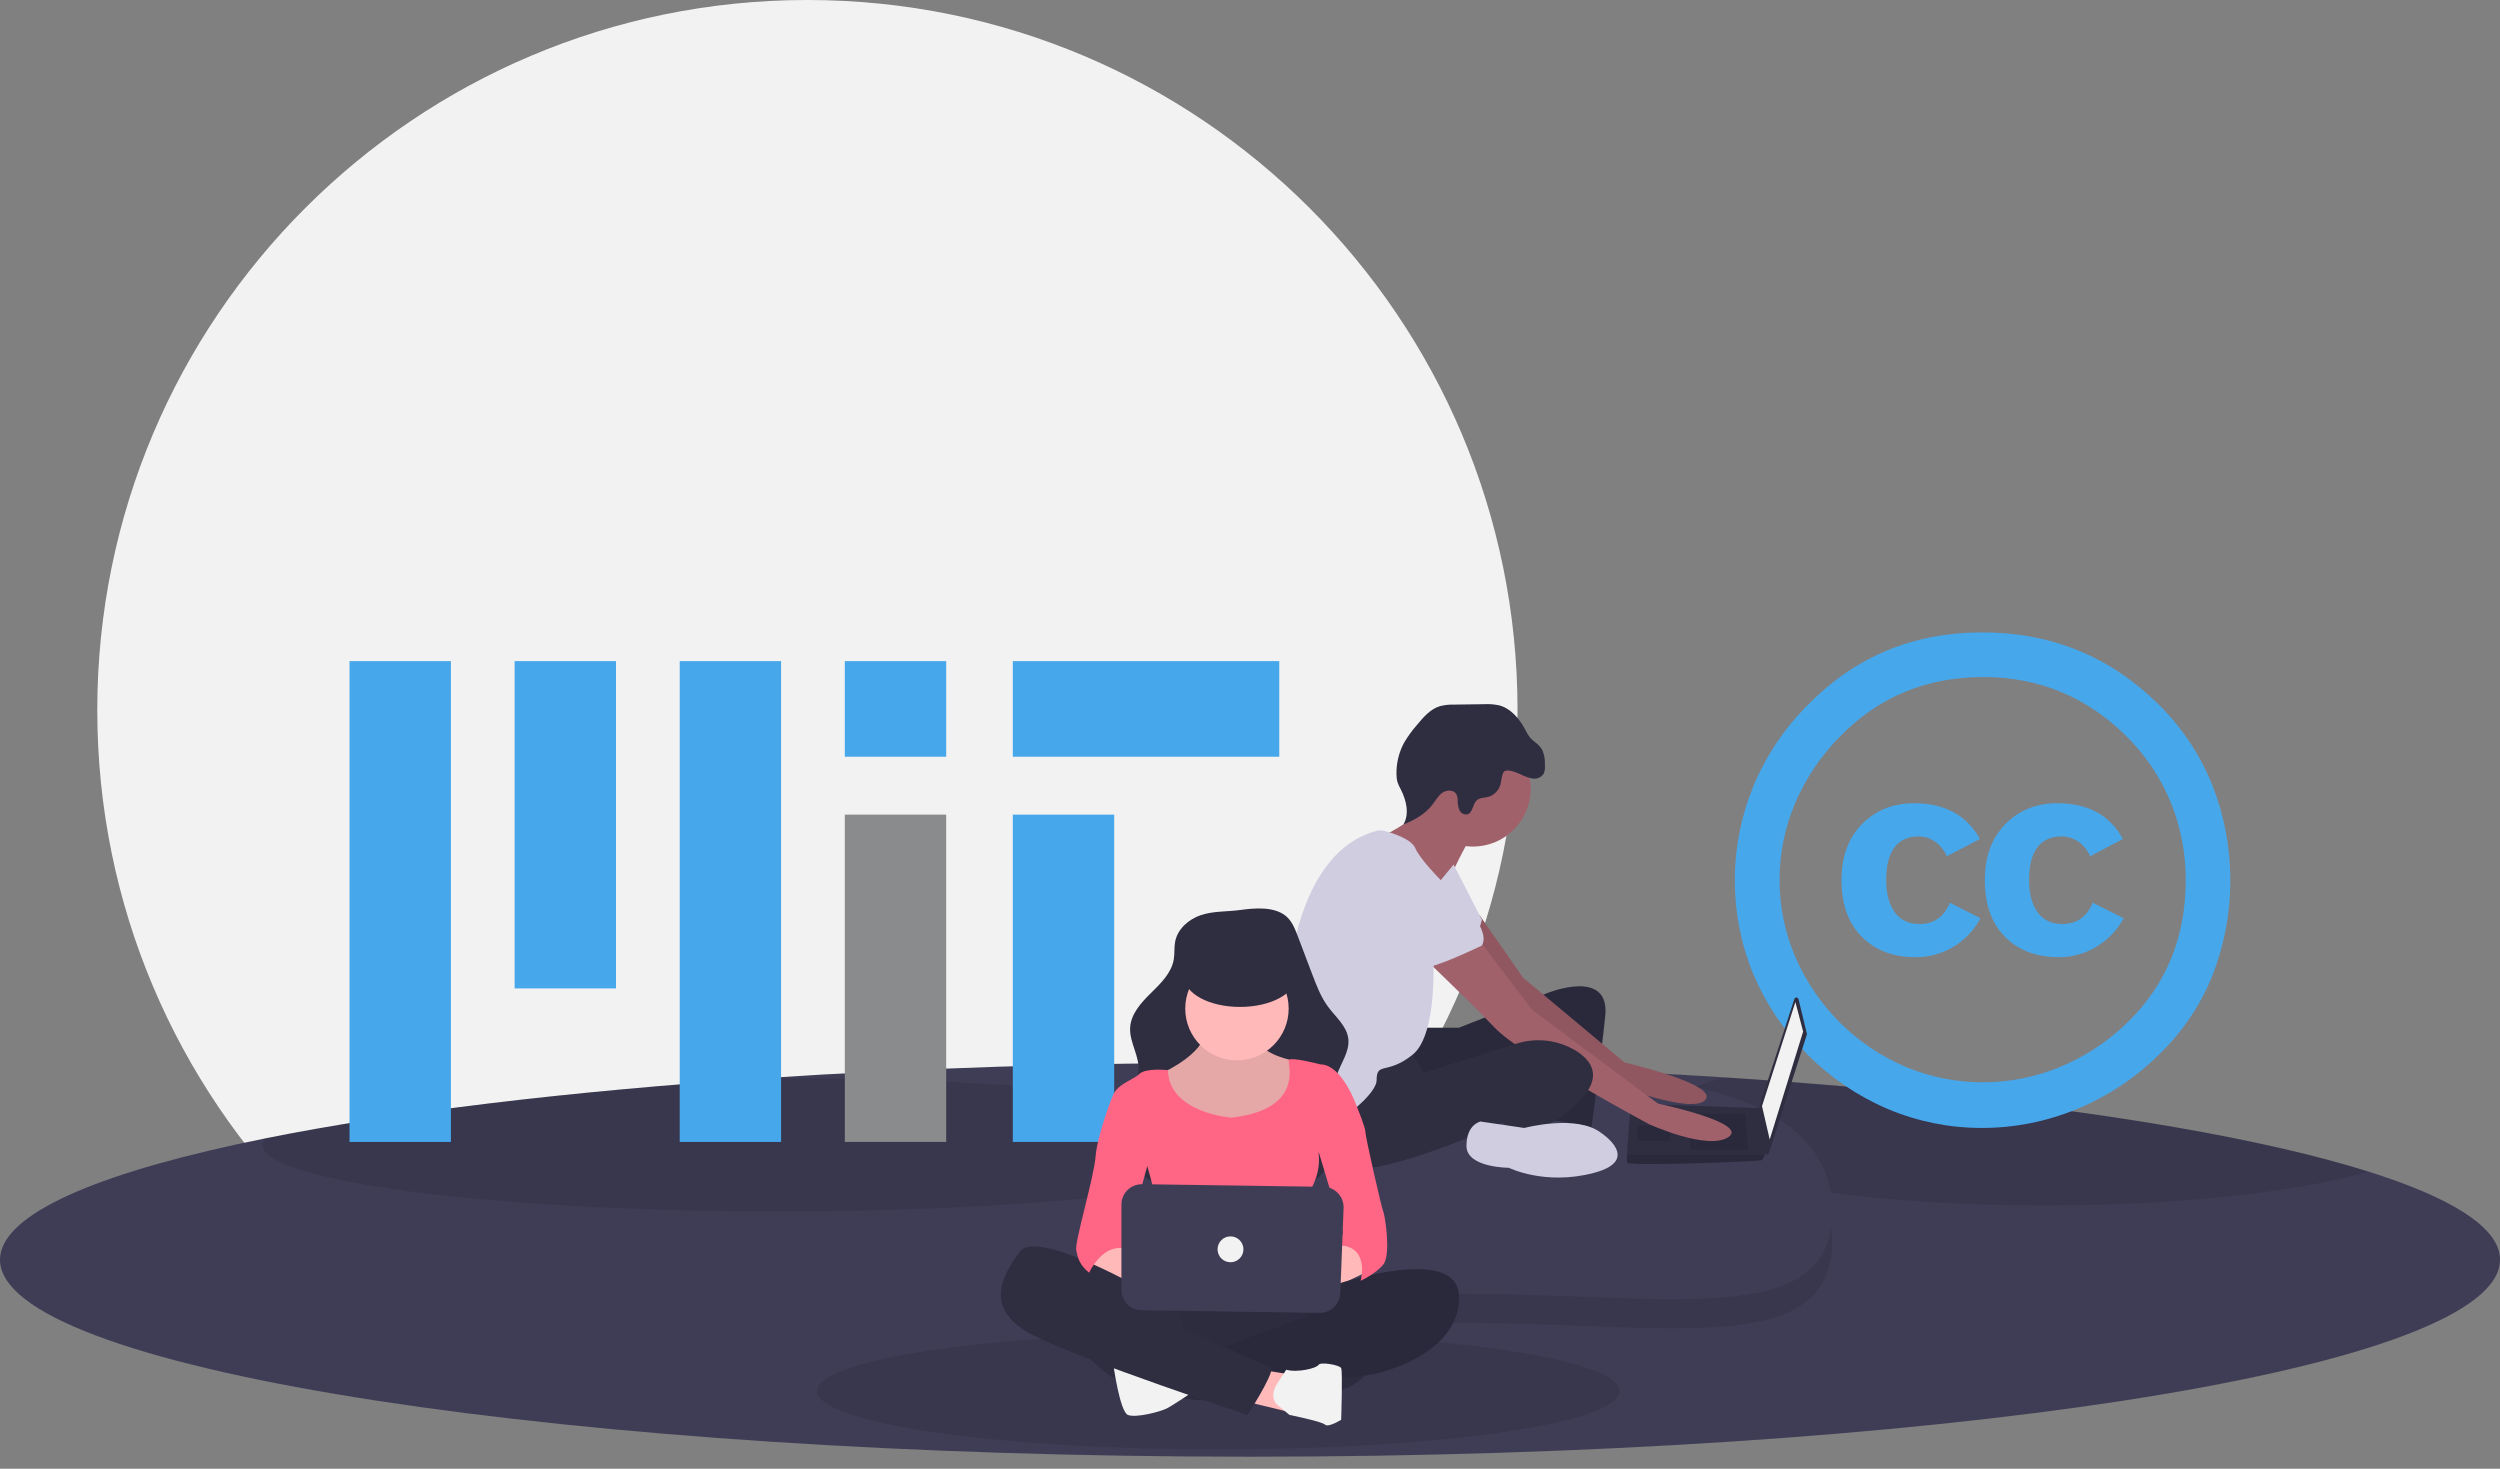
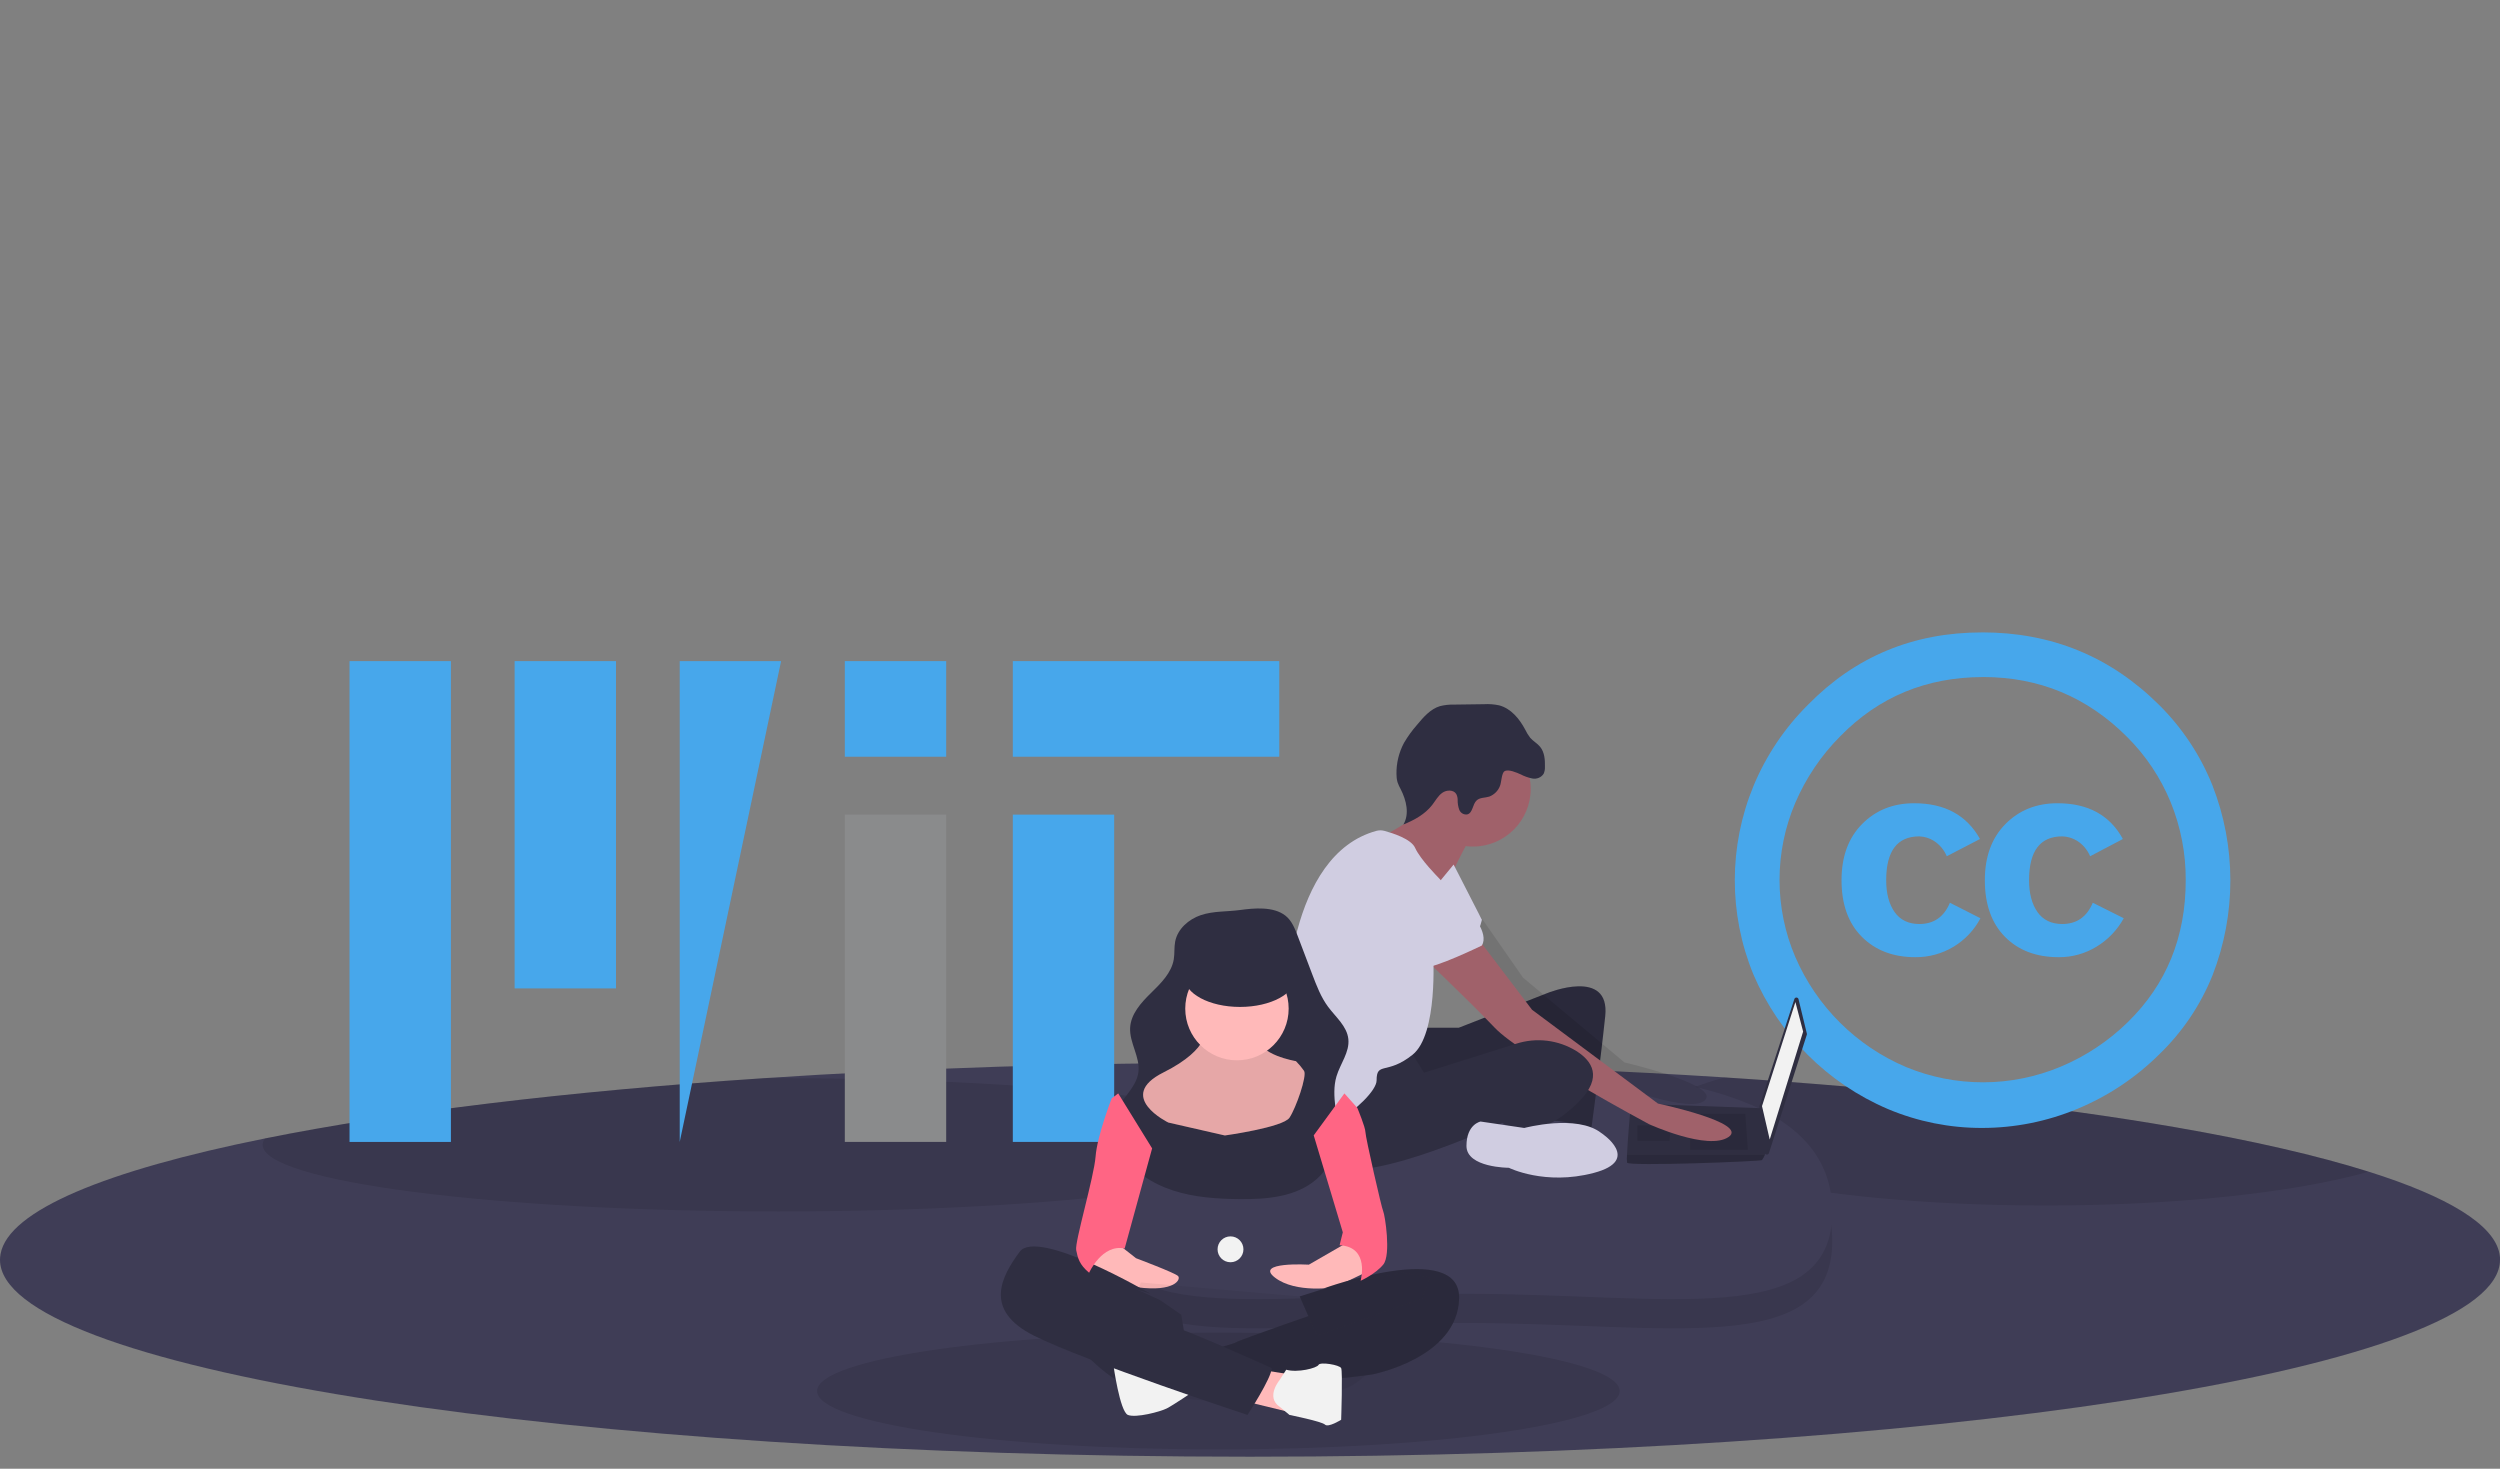
<svg xmlns="http://www.w3.org/2000/svg" fill="none" height="47" viewBox="0 0 80 47" width="80">
  <rect x="0" y="0" width="80" height="47" fill="#808080" stroke="none" />
  <clipPath id="a">
    <path d="m0 0h80v46.615h-80z" />
  </clipPath>
  <g clip-path="url(#a)">
-     <path d="m25.837 45.448c12.55 0 22.724-10.174 22.724-22.724s-10.174-22.724-22.724-22.724-22.724 10.174-22.724 22.724 10.174 22.724 22.724 22.724z" fill="#f2f2f2" />
    <path d="m80 40.311c-0.0.055-.004.11-.013.165-.556 3.405-18.246 6.139-39.987 6.139s-39.431-2.733-39.987-6.139c-.009-.054-.013-.11-.013-.165 0-.016-0-.032.002-.048 0-.009.001-.016.001-.025.001-.003.001-.006.001-.009.003-.035.008-.069.014-.103.254-1.392 3.374-2.672 8.462-3.696 4.162-.838 9.641-1.507 15.948-1.927 4.786-.319 10.048-.496 15.573-.496 4.445 0 8.721.114 12.714.325h.002c.836.044 1.659.093 2.47.145 5.551.359 10.477.91 14.446 1.598 2.441.424 4.521.901 6.163 1.418h.001c2.526.796 4.016 1.689 4.188 2.633.006.034.011.068.014.103-0.0.003 0.0.006.001.009 0 .009.001.016.001.025.002.016.002.032.002.048z" fill="#3f3d56" />
    <g fill="#000">
      <path d="m38.988 46.381c7.092 0 12.841-.836 12.841-1.868s-5.749-1.868-12.841-1.868-12.841.836-12.841 1.868 5.749 1.868 12.841 1.868z" opacity=".1" />
      <path d="m75.795 37.494c-.449.128-.955.247-1.51.356-2.285.45-5.402.726-8.835.726-3.835 0-7.272-.345-9.601-.89-1.933-.453-3.103-1.042-3.103-1.689 0-.568.906-1.094 2.441-1.52 5.551.359 10.477.91 14.446 1.598 2.441.424 4.521.901 6.163 1.418z" opacity=".1" />
      <path d="m41.401 36.634c0 1.177-7.387 2.132-16.498 2.132-9.111 0-16.498-.955-16.498-2.132.002-.074.028-.146.075-.204 4.162-.838 9.641-1.507 15.948-1.927.158-.001.316-.001.475-.001 9.111 0 16.498.954 16.498 2.132z" opacity=".1" />
    </g>
    <g fill="#47a7eb">
      <path d="m35.654 26.068h-3.244v10.473h3.244z" />
-       <path d="m24.995 21.156h-3.244v15.386h3.244z" />
+       <path d="m24.995 21.156h-3.244v15.386z" />
      <path d="m14.429 21.156h-3.244v15.386h3.244z" />
      <path d="m19.712 21.156h-3.244v10.473h3.244z" />
      <path d="m30.278 21.156h-3.244v3.059h3.244z" />
    </g>
    <path d="m30.278 26.068h-3.244v10.473h3.244z" fill="#8a8b8c" />
    <path d="m40.937 21.156h-8.527v3.059h8.527z" fill="#47a7eb" />
    <path d="m63.429 20.236c2.218 0 4.106.774 5.663 2.322.734.728 1.312 1.597 1.699 2.556.772 1.96.774 4.14.007 6.102-.381.947-.958 1.803-1.692 2.513-.755.752-1.649 1.348-2.634 1.756-.964.402-1.999.609-3.044.609-1.033.003-2.056-.202-3.009-.602-1.94-.826-3.485-2.371-4.311-4.311-.795-1.935-.793-4.106.007-6.038.405-.973.999-1.856 1.748-2.598 1.51-1.538 3.365-2.308 5.564-2.308zm.029 1.43c-1.812 0-3.337.632-4.573 1.897-.61.613-1.097 1.336-1.437 2.131-.332.779-.503 1.617-.503 2.463 0 .847.171 1.685.503 2.463.684 1.588 1.954 2.852 3.547 3.526.782.324 1.621.489 2.468.488.847-.001 1.685-.17 2.467-.495.804-.335 1.537-.82 2.159-1.43 1.236-1.208 1.855-2.723 1.854-4.545.005-.854-.159-1.701-.481-2.492-.322-.785-.798-1.498-1.401-2.096-1.275-1.274-2.809-1.911-4.602-1.911zm-.099 5.182-1.062.552c-.086-.204-.231-.377-.417-.495-.139-.086-.297-.135-.46-.141-.708 0-1.062.467-1.062 1.402 0 .425.09.764.269 1.019.179.255.444.383.793.383.463 0 .788-.227.977-.68l.977.496c-.199.379-.499.695-.866.915-.367.22-.787.334-1.215.331-.708 0-1.279-.217-1.713-.651-.434-.434-.651-1.038-.651-1.812 0-.755.219-1.355.658-1.798.439-.444.993-.665 1.664-.665.982-.001 1.685.382 2.11 1.146zm4.573 0-1.048.552c-.086-.204-.232-.377-.418-.495-.143-.088-.306-.137-.474-.141-.708 0-1.062.467-1.062 1.402 0 .425.09.764.269 1.019.179.255.444.383.793.383.462 0 .788-.227.977-.68l.991.496c-.207.377-.509.692-.877.913-.362.22-.779.336-1.203.333-.718 0-1.291-.217-1.72-.651-.43-.434-.645-1.038-.645-1.812 0-.755.22-1.355.659-1.798.439-.444.993-.665 1.663-.665.982-.001 1.68.382 2.096 1.146z" fill="#47a7eb" />
    <path d="m58.632 39.715c0 3.793-5.287 2.62-11.76 2.62-6.473 0-11.681 1.173-11.681-2.62 0-3.793 5.286-4.618 11.759-4.618s11.682.825 11.682 4.618z" fill="#000" opacity=".1" />
    <path d="m58.632 38.781c0 3.793-5.287 2.62-11.76 2.62-6.473 0-11.681 1.173-11.681-2.62s5.286-4.618 11.759-4.618 11.682.825 11.682 4.618z" fill="#3f3d56" />
    <path d="m57.552 31.972.267 1.102c.003.012.003.025-.001.037l-1.212 3.788c-.005.015-.015.028-.028.037-.013.009-.029.013-.044.011-.016-.002-.03-.009-.042-.019-.011-.011-.018-.026-.02-.041l-.168-1.476c-.001-.01-0-.02.003-.029l1.113-3.414c.005-.014.014-.027.026-.035s.027-.013.042-.012.029.006.041.015c.012.009.02.022.023.037z" fill="#2f2e41" />
    <path d="m57.453 32.065.247.946-1.069 3.454-.247-1.069z" fill="#f2f2f2" />
    <path d="m52.067 37.205c.041.123 4.276-.041 4.317-.082.036-.051.066-.107.09-.164.039-.082.074-.165.074-.165l-.165-1.331-4.194-.149s-.105 1.128-.126 1.645c-.007.082-.006.165.003.247z" fill="#2f2e41" />
    <path d="m55.85 35.642.082 1.151h-1.85v-1.151z" fill="#000" opacity=".1" />
    <path d="m53.465 36.012.011-.002-.052.495h-1.028v-.493z" fill="#000" opacity=".1" />
    <path d="m52.067 37.205c.041.123 4.276-.041 4.317-.082.036-.051.066-.107.09-.165h-4.411c-.007.082-.006.165.003.247z" fill="#000" opacity=".1" />
    <path d="m45.529 32.888h1.151l2.837-1.11s2.015-.822 1.85.74c-.165 1.562-.452 3.659-.452 3.659s-.905-.411-1.398-.288c-.493.123-.164-2.508-.164-2.508s-4.029 1.933-4.399 1.686c-.37-.247-.452-1.974-.452-1.974z" fill="#2f2e41" />
    <path d="m45.529 32.888h1.151l2.837-1.11s2.015-.822 1.85.74c-.165 1.562-.452 3.659-.452 3.659s-.905-.411-1.398-.288c-.493.123-.164-2.508-.164-2.508s-4.029 1.933-4.399 1.686c-.37-.247-.452-1.974-.452-1.974z" fill="#000" opacity=".1" />
-     <path d="m47.343 29.282 1.393 2.002 3.248 2.714s3.002.699 2.59 1.192-2.919-.493-2.919-.493-3.742-2.714-3.865-2.919c-.123-.206-1.48-2.138-1.48-2.138z" fill="#a0616a" />
    <path d="m47.343 29.282 1.393 2.002 3.248 2.714s3.002.699 2.59 1.192-2.919-.493-2.919-.493-3.742-2.714-3.865-2.919c-.123-.206-1.48-2.138-1.48-2.138z" fill="#000" opacity=".1" />
    <path d="m47.133 27.09c1.022 0 1.85-.828 1.85-1.85s-.828-1.85-1.85-1.85c-1.022 0-1.85.828-1.85 1.85s.828 1.85 1.85 1.85z" fill="#a0616a" />
    <path d="m47.01 26.884s-.617 1.069-.74 1.645c-.123.576-1.85-1.151-1.85-1.151l-.226-.596s1.624-.761 1.501-1.377c-.123-.617 1.316 1.48 1.316 1.48z" fill="#a0616a" />
    <path d="m46.516 27.666.905 1.768s-.206.863-.535.946c-.329.082-1.727-1.069-1.727-1.069z" fill="#d0cde1" />
    <path d="m47.339 30.092 1.686 2.22 4.029 3.002s2.919.617 2.261 1.069c-.658.452-2.549-.411-2.549-.411s-4.071-2.179-4.934-3.084c-.864-.905-2.467-2.426-2.467-2.426z" fill="#a0616a" />
    <path d="m45.077 33.545.493.781 2.945-.926c.319-.103.657-.136.989-.096.333.04.653.152.938.328.514.324.843.838.103 1.598-1.48 1.521-2.467.699-2.467.699s-4.975 2.344-5.798 1.192c-.822-1.151-.863-1.727-.863-1.727s3.166-1.974 3.659-1.85z" fill="#2f2e41" />
    <path d="m51.245 36.259s1.316.864-.247 1.275c-1.562.411-2.714-.165-2.714-.165s-1.357 0-1.357-.699.452-.781.452-.781l1.398.206s1.686-.452 2.467.164z" fill="#d0cde1" />
    <path d="m48.651 24.774c.122.066.252.112.388.139.068.012.138.004.202-.023.064-.027.118-.072.156-.13.03-.068.044-.143.041-.217.005-.226-.011-.47-.154-.645-.091-.111-.224-.181-.318-.29-.063-.081-.117-.17-.161-.263-.183-.344-.455-.675-.832-.774-.16-.034-.323-.047-.486-.037l-.95.013c-.154-.005-.308.012-.457.049-.306.092-.528.35-.732.596-.158.179-.299.373-.42.58-.164.306-.247.649-.241.996-.001.089.01.178.034.264.028.079.063.155.104.228.178.35.284.787.083 1.125.348-.142.693-.329.923-.627.103-.133.183-.289.321-.387.137-.098.36-.106.448.037.03.058.046.123.045.188-.003.108.015.216.052.318.02.05.056.092.103.119s.102.037.155.028c.179-.05.162-.325.3-.45.105-.095.266-.077.401-.12.077-.029.147-.074.206-.132s.105-.127.135-.204c.051-.114.05-.413.147-.475.121-.078.396.046.508.096z" fill="#2f2e41" />
    <path d="m44.047 26.587c.083-.022.171-.022.254.001.264.071.856.258.983.544.165.37.74.946.74.946s.781.781.617 1.316c-.165.534-.781 1.151-.781 1.151s.165 2.549-.658 3.207c-.822.658-1.151.206-1.151.822 0 .617-2.549 2.549-3.043 1.357 0 0 .247-2.22.165-3.002-.081-.77.038-5.574 2.875-6.342z" fill="#d0cde1" />
    <path d="m45.365 27.625s2.508 1.85 2.056 2.631c0 0-1.521.74-1.85.699s-1.604-1.48-1.933-1.603c-.329-.123-.493-2.344 1.727-1.727z" fill="#d0cde1" />
    <path d="m38.429 29.283c-.39.132-.744.44-.823.844-.037.187-.014.382-.045.57-.072.437-.415.77-.731 1.08-.316.31-.643.67-.666 1.112-.025.484.326.938.265 1.418-.071.559-.661.921-.806 1.465-.097.363.022.754.218 1.075.374.611 1.014 1.026 1.695 1.248.681.222 1.407.269 2.123.277.873.009 1.82-.066 2.475-.642.374-.332.61-.793.658-1.291.062-.667-.216-1.356-.024-1.998.121-.404.424-.773.379-1.192-.044-.41-.402-.7-.648-1.031-.229-.309-.368-.674-.505-1.034l-.467-1.231c-.092-.242-.192-.497-.397-.655-.383-.297-.998-.239-1.445-.178-.415.057-.857.029-1.256.164z" fill="#2f2e41" />
    <path d="m38.575 32.87s.207.672-1.344 1.448c-1.551.775.155 1.603.155 1.603l1.81.414s1.861-.259 2.068-.569.569-1.344.465-1.499c-.077-.111-.164-.214-.259-.31 0 0-1.241-.207-1.189-.776s-1.706-.31-1.706-.31z" fill="#ffb9b9" />
    <path d="m38.575 32.87s.207.672-1.344 1.448c-1.551.775.155 1.603.155 1.603l1.81.414s1.861-.259 2.068-.569.569-1.344.465-1.499c-.077-.111-.164-.214-.259-.31 0 0-1.241-.207-1.189-.776s-1.706-.31-1.706-.31z" fill="#000" opacity=".1" />
    <path d="m39.583 33.93c.914 0 1.654-.741 1.654-1.655 0-.914-.741-1.654-1.654-1.654-.914 0-1.655.741-1.655 1.654 0 .914.741 1.655 1.655 1.655z" fill="#ffb9b9" />
-     <path d="m39.402 35.765s-1.992-.146-2.03-1.52c0 0-.71-.082-.917.125-.207.207-.879.362-.879.879s1.137 2.068 1.137 2.068.62 2.068.362 2.43-.31 1.292-.31 1.292 2.585-.207 2.999 0 2.068.207 2.171 0-.103-2.792-.103-2.792.465-.62.362-1.344l1.241-1.448s-.465-1.396-1.189-1.396c0 0-.982-.259-1.008-.129-.026.129.491 1.577-1.835 1.835z" fill="#ff6584" />
    <path d="m34.749 40.315s.465.724 1.655.879 1.396-.259 1.293-.362-1.344-.569-1.344-.569l-.724-.569z" fill="#ffb9b9" />
    <path d="m43.228 39.694-1.344.775s-1.758-.103-1.086.414 1.913.31 1.913.31l1.189-.569z" fill="#ffb9b9" />
-     <path d="m36.507 41.039s-1.241 3.05.259 3.516c1.499.465 5.636.362 6.566-.259.931-.621 1.189-1.448 1.034-1.706s-1.189-.982-1.913-1.034c-.724-.052-5.946-.517-5.946-.517z" fill="#2f2e41" />
    <path d="m36.507 41.039s-1.241 3.05.259 3.516c1.499.465 5.636.362 6.566-.259.931-.621 1.189-1.448 1.034-1.706s-1.189-.982-1.913-1.034c-.724-.052-5.946-.517-5.946-.517z" fill="#000" opacity=".05" />
    <path d="m42.364 41.228s4.38-1.585 4.328.328-2.792 2.43-2.792 2.43l-.827.103-4.55.155s.155-.827-.207-.931c0 0 1.189-.31 1.241-.362.052-.052 2.999-1.086 3.206-1.137s.827-.465 1.292-.414c0 0 .517-.414 1.086-.31l-1.603.103z" fill="#2f2e41" />
    <path d="m42.364 41.228s4.38-1.585 4.328.328-2.792 2.43-2.792 2.43l-.827.103-4.55.155s.155-.827-.207-.931c0 0 1.189-.31 1.241-.362.052-.052 2.999-1.086 3.206-1.137s.827-.465 1.292-.414c0 0 .517-.414 1.086-.31l-1.603.103z" fill="#000" opacity=".1" />
    <path d="m41.59 41.485.552 1.26 3.361-1.189.259-.672-.879-.155-1.767.31-.766.207z" fill="#2f2e41" />
    <path d="m41.59 41.485.552 1.26 3.361-1.189.259-.672-.879-.155-1.767.31-.766.207z" fill="#000" opacity=".1" />
    <path d="m34.439 43.003s.982 1.241 2.12 1.551c1.137.31 1.758-.103 1.758-.103l-.362-1.448-.155-.931-.672-.465-1.344-.621-1.603-.517s-.672-.103-.672 0 .62 1.655.62 1.655z" fill="#2f2e41" />
    <path d="m35.628 43.675s.207 1.499.465 1.603c.259.103 1.034-.103 1.241-.207s.91-.581.91-.581-2.461-.919-2.616-.815z" fill="#f2f2f2" />
    <path d="m40.333 43.831.982.155-.103 1.189-1.37-.333z" fill="#ffb9b9" />
    <path d="m40.948 44.161s-.46.548.005.858l.31.259s1.034.207 1.137.31.517-.155.517-.155.052-1.551 0-1.654-.672-.207-.724-.103-.672.259-1.034.155z" fill="#f2f2f2" />
    <path d="m36.817 41.401s-3.619-2.12-4.188-1.344c-.569.775-1.189 1.861.465 2.688 1.654.827 6.825 2.533 6.825 2.533s.776-1.189.776-1.499c0 0-2.74-1.241-3.206-1.344-.465-.103-2.327-1.293-2.585-1.396s-.62-.414-.62-.414z" fill="#2f2e41" />
    <path d="m35.783 34.989-.207.155s-.465 1.189-.517 1.861-.672 2.74-.621 2.999c.052.259.103.465.414.724 0 0 .414-.931 1.137-.775l.879-3.205z" fill="#ff6584" />
    <path d="m43.021 34.989.414.465s.259.62.259.775c0 .155.517 2.43.569 2.533s.259 1.396 0 1.706-.724.517-.724.517.31-1.086-.672-1.137l.103-.414-.931-3.102z" fill="#ff6584" />
-     <path d="m35.886 38.549v2.723c0 .172.068.337.188.46s.285.193.457.195l5.695.084c.171.003.336-.062.46-.179.124-.118.197-.279.204-.45l.105-2.724c.003-.087-.011-.174-.042-.256s-.078-.157-.138-.22c-.06-.063-.132-.114-.212-.149-.08-.035-.166-.054-.253-.055l-5.8-.084c-.087-.001-.173.015-.254.047-.081.032-.154.08-.216.141s-.111.134-.144.214c-.034.08-.051.166-.051.253z" fill="#3f3d56" />
    <path d="m39.68 32.222c.984 0 1.781-.429 1.781-.959s-.797-.959-1.781-.959c-.984 0-1.781.429-1.781.959s.797.959 1.781.959z" fill="#2f2e41" />
    <path d="m39.376 40.392c.228 0 .414-.185.414-.414 0-.228-.185-.414-.414-.414-.229 0-.414.185-.414.414 0 .229.185.414.414.414z" fill="#f2f2f2" />
  </g>
</svg>